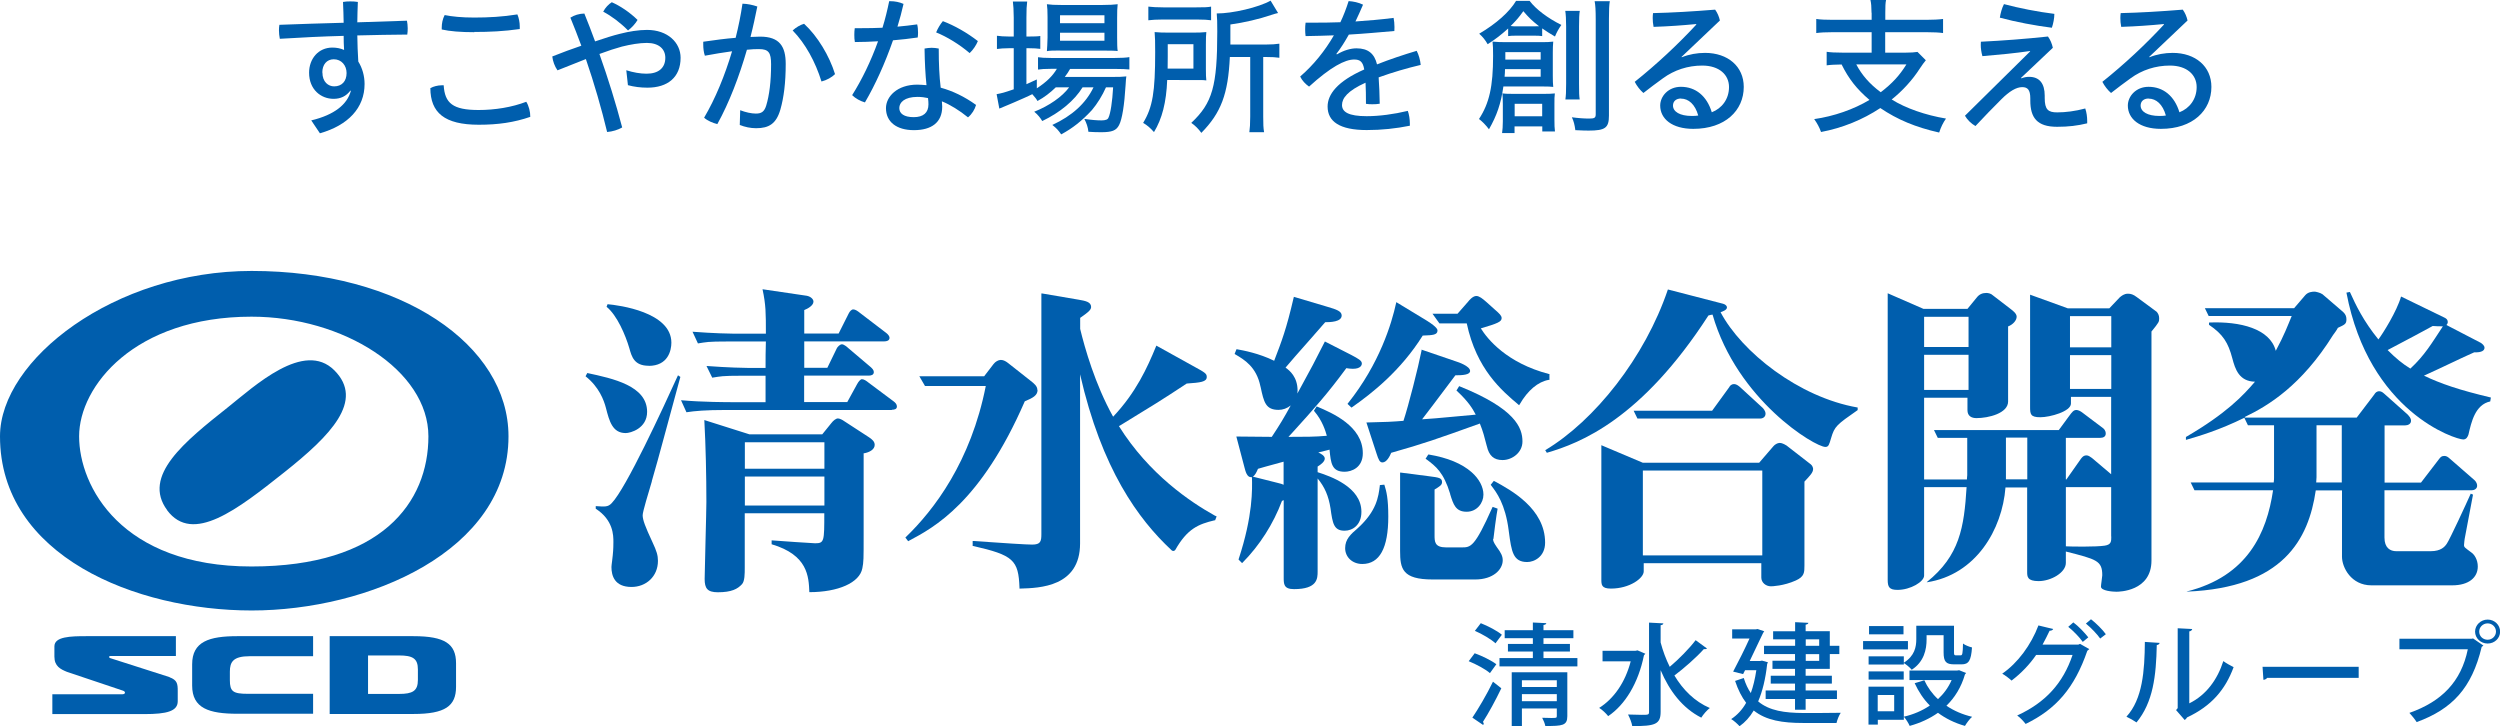
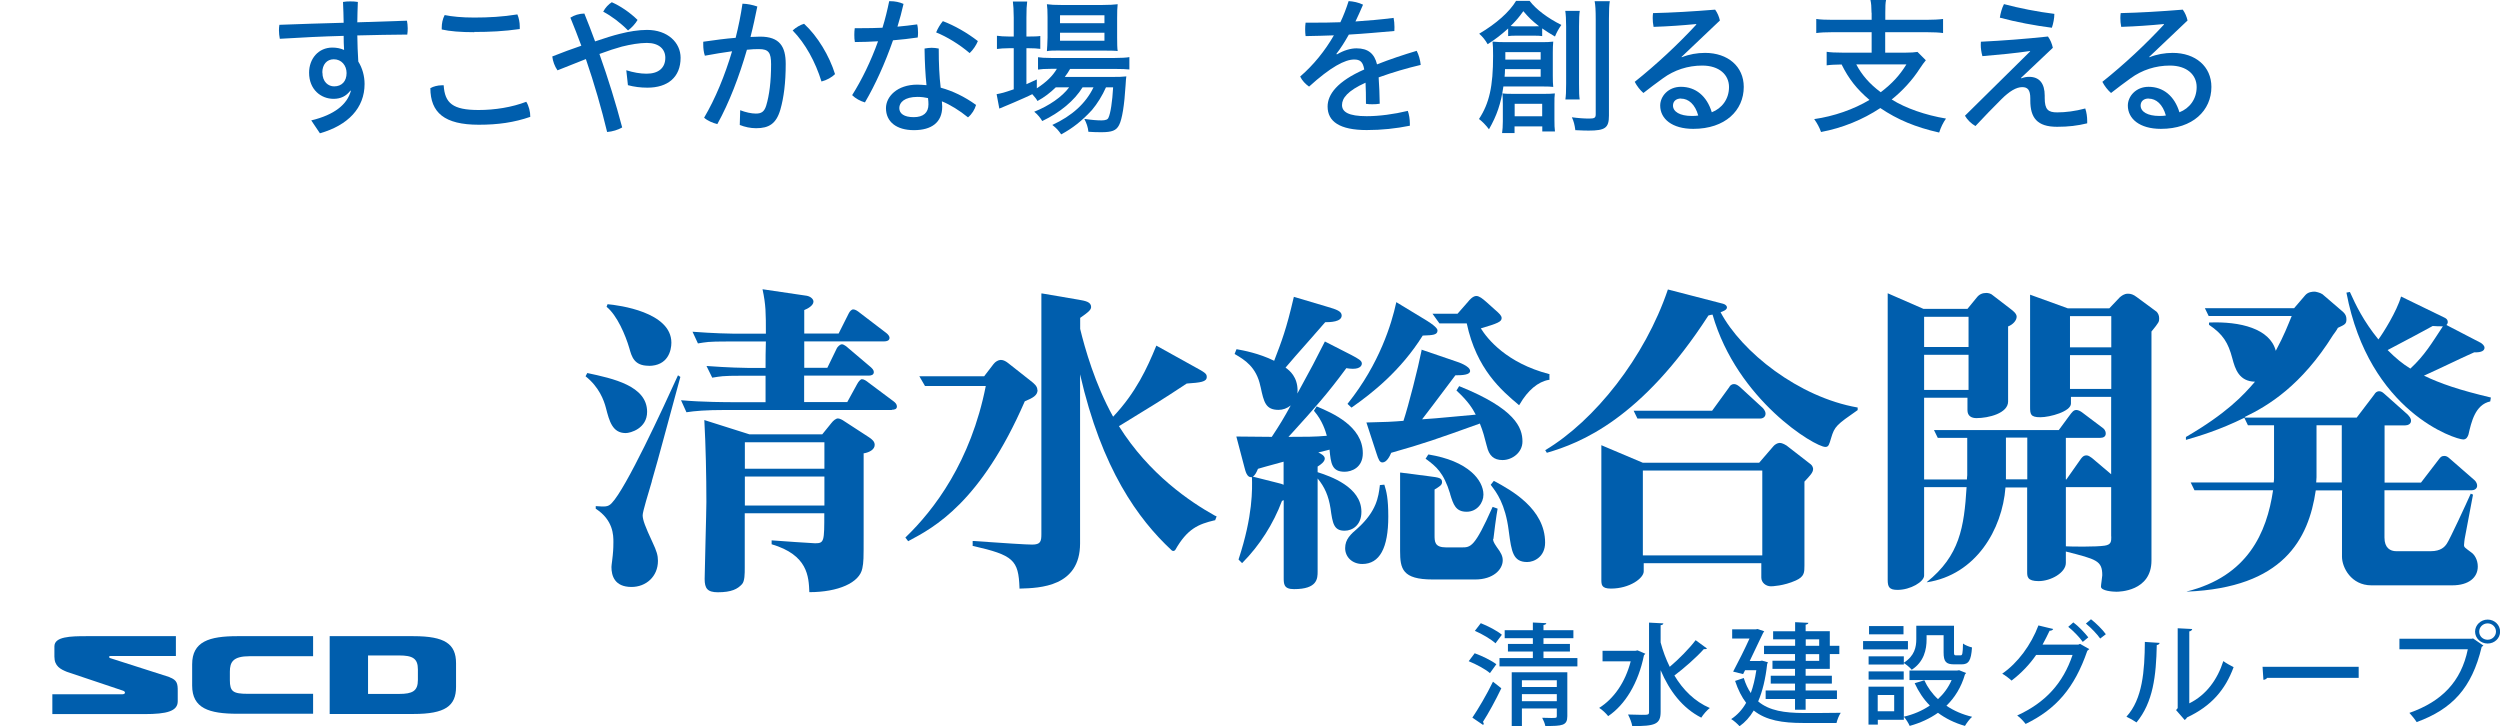
<svg xmlns="http://www.w3.org/2000/svg" id="_レイヤー_2" width="230.68" height="67.01" viewBox="0 0 230.68 67.01">
  <defs>
    <style>.cls-1{fill:#005ead;stroke-width:0px;}</style>
  </defs>
  <g id="_編集モード">
    <path class="cls-1" d="m124.33,37.26l.37.35.05-.03c1.83-1.28,4.49-3.36,6.53-6.62h.07c.83-.03,1.29-.05,1.29-.46,0-.07,0-.29-.95-.89l-2.85-1.73-.02.09c-.41,1.88-1.52,5.58-4.44,9.24l-.04.05Z" />
    <path class="cls-1" d="m127.75,44.72l-.43.04v.05c-.13,1.04-.29,2.34-2.04,3.93-.65.56-1.16,1.01-1.16,1.84s.67,1.46,1.58,1.46c1.6,0,2.4-1.47,2.4-4.37,0-1.68-.17-2.33-.35-2.9l-.02-.05Z" />
    <path class="cls-1" d="m131.84,41.94h-.05s-.25.39-.25.39l.09.06c.84.63,1.57,1.17,2.18,3.18v.03c.29.94.5,1.62,1.52,1.62.96,0,1.55-.82,1.55-1.58,0-.7-.39-1.45-1.08-2.06-.9-.8-2.23-1.35-3.96-1.64" />
    <path class="cls-1" d="m137.89,44.4l-.05-.03-.29.36.08.11c.44.58,1.27,1.65,1.58,4.11l.02.15c.24,1.78.37,2.76,1.69,2.76.64,0,1.65-.49,1.65-1.79,0-3.14-3.16-4.85-4.67-5.67" />
    <path class="cls-1" d="m137.19,41.15c.2.9.65,1.3,1.45,1.3.89,0,1.84-.69,1.84-1.71,0-1.28-.66-3.02-5.79-5.09l-.05-.02-.25.4.04.04c1.1,1.02,1.45,1.65,1.74,2.19-.99.09-1.72.16-2.29.21-1.19.11-1.72.16-2.66.22.45-.57,1.61-2.12,2.4-3.17.29-.39.53-.71.67-.89.68,0,1.36-.05,1.36-.4,0-.46-1.17-.84-1.21-.85l-3.19-1.09-.08-.03v.08c-.32,1.62-1.21,5.11-1.67,6.49-.97.08-1.7.12-3.33.15h-.09s.94,2.88.94,2.88c.18.56.29.81.54.81.4,0,.69-.6.81-.89,3.01-.85,4.2-1.27,8.18-2.7.3.74.42,1.23.64,2.08" />
    <path class="cls-1" d="m135.34,29.84c.9,4.23,3.23,6.2,4.77,7.5l.06.05.06-.09c.74-1.28,1.69-2.08,2.68-2.25h.06v-.54h-.05c-3.9-1.02-5.67-3.23-6.28-4.21,1.55-.46,1.92-.61,1.92-.95,0-.22-.21-.42-.59-.75l-.86-.77c-.3-.26-.61-.52-.89-.52-.33,0-.68.43-.74.51l-.99,1.13h-2.31l.64.89h2.53Z" />
    <path class="cls-1" d="m125.62,47.22c0-2.3-2.89-3.28-4.04-3.65v-.52c.29-.18.66-.45.66-.74,0-.26-.37-.46-.6-.56.37-.1.59-.15.77-.19.1-.02.18-.04.27-.07.12,1.27.21,2.04,1.39,2.04.62,0,1.68-.36,1.68-1.71,0-2.51-2.84-3.72-4.21-4.3l-.05-.02-.25.4.03.04c.76.89,1.03,1.82,1.16,2.27h0c-1.09.1-2.04.1-3.54.1l.36-.39c2.01-2.22,3.23-3.57,4.98-5.95.18.03.36.06.6.06.74,0,.83-.35.83-.49,0-.26-.3-.43-.98-.79l-2.37-1.21-.06-.03-.03.06c-.91,1.81-1.16,2.27-2.35,4.45l-.16.29c.01-.11.02-.2.02-.26,0-1.27-.73-1.86-1.11-2.13.29-.36,1.33-1.54,2.26-2.59.65-.74,1.22-1.39,1.4-1.6.45,0,1.52-.02,1.52-.62,0-.39-.49-.56-1.28-.79l-3.06-.91-.07-.02-.02.07c-.68,2.93-1.09,3.98-1.8,5.83-1.42-.7-2.87-.96-3.42-1.06h-.06s-.17.43-.17.43l.08.05c.82.48,1.93,1.14,2.3,2.93l.02.07c.3,1.4.46,2.11,1.66,2.11.39,0,.78-.14,1.12-.41-.61,1.12-1.04,1.83-1.75,2.9-.51,0-.84,0-3.18-.03h-.09s.75,2.85.75,2.85c.1.38.23.9.6.9h.09s0,.02,0,.02c.03,1.05.1,3.52-1.23,7.55v.04s.32.32.32.32l.05-.05c1.57-1.59,2.83-3.56,3.63-5.69l.11-.05.05-.02v7.14c0,.6,0,1.07.95,1.07,2.18,0,2.18-.99,2.18-1.64v-8.57c.65.78,1.01,1.61,1.19,2.76.19,1.37.29,2.06,1.3,2.06.75,0,1.55-.54,1.55-1.74m-9.55-3.97c.25-.08.98-.28,1.57-.44.33-.09.62-.17.8-.22v2.13c-.13-.06-.23-.1-.54-.17l-2.3-.58h0c.2-.11.35-.42.48-.73" />
    <path class="cls-1" d="m137.8,49.73c0-.12.31-2.47.38-2.74v-.06s-.45-.16-.45-.16l-.03.06c-1.64,3.68-1.99,3.68-2.84,3.68h-1.42c-1.07,0-1.07-.53-1.07-1.14v-4.2c.48-.29.69-.42.69-.68,0-.39-.28-.43-1.23-.55l-2.56-.33h-.08s0,7.22,0,7.22c0,1.65.2,2.64,3,2.64h3.94c1.64,0,2.53-.91,2.53-1.77,0-.36-.14-.68-.55-1.22-.31-.45-.34-.59-.34-.75" />
    <path class="cls-1" d="m103.26,39.31l.11-.06c2.88-1.76,3.85-2.35,6.13-3.86,1.28-.09,1.85-.15,1.85-.61,0-.32-.17-.41-1.3-1.03l-3.28-1.82-.07-.04-.03.07c-.81,1.97-1.85,4.26-3.96,6.49-1.67-2.99-2.62-6.36-3.04-8.1v-1.02l.07-.05c.57-.4.94-.66.94-.95,0-.48-.54-.57-1.17-.68l-3.34-.57h-.08s0,22.21,0,22.21c0,.67-.08.96-.85.96-.51,0-2.44-.12-5.42-.33h-.07s0,.46,0,.46h.05c3.7.85,4.18,1.28,4.27,3.86v.07s.07,0,.07,0c1.79-.05,5.52-.16,5.52-4.16v-15.61c2,8.77,5.39,13.38,8.41,16.2,0,0,.07.1.2.1.09,0,.17-.09.17-.09,1.12-1.97,2.13-2.38,3.63-2.74h.05s.14-.36.14-.36l-.16-.07c-2.25-1.25-6.07-3.81-8.85-8.25" />
    <path class="cls-1" d="m95.72,35.98c0-.35-.3-.59-.62-.84l-2.08-1.64c-.17-.13-.4-.29-.67-.29-.23,0-.51.16-.68.39l-.86,1.12h-5.98l.5.86.02.04h5.61c-1.38,6.98-4.77,11.43-7.38,13.94l-.04.04.26.34.05-.03c2.32-1.23,6.64-3.52,10.71-12.88.74-.31,1.18-.54,1.18-1.05" />
    <path class="cls-1" d="m57.73,39.96c-1.22,0-1.51-1.11-1.82-2.32-.19-.72-.63-1.93-1.88-2.92l.16-.3c2.38.51,5.52,1.18,5.52,3.58,0,1.54-1.54,1.96-1.97,1.96m2.41,4.45c-.31,1.05-.85,2.8-.85,3.13,0,.42.22,1.02.91,2.5.38.81.5,1.2.5,1.71,0,1.45-1.1,2.41-2.44,2.41-1.57,0-1.85-1.05-1.85-1.84,0-.18.12-.93.12-1.08.06-.57.06-1.02.06-1.23,0-.6,0-2.02-1.63-3.07v-.24c.85.06,1.13.09,1.47-.27,1.32-1.35,4.71-8.7,6.12-11.8l.22.15c-1.29,4.7-1.92,7.17-2.64,9.63m-.28-10.66c-1.35,0-1.57-.84-1.79-1.62-.35-1.2-1.13-3.04-2.1-3.82l.09-.24c1.03.09,5.89.72,5.89,3.55,0,.72-.31,2.14-2.1,2.14m22.45,4.07h-15.3c-1.91,0-2.88.09-3.66.21l-.5-1.11c1.94.18,4.41.18,4.73.18h3.07v-2.44h-2.16c-1.91,0-1.97.06-2.76.18l-.53-1.08c1.98.15,3.54.18,3.85.18h1.6c0-1.14,0-1.26.03-2.44h-3.51c-1.91,0-1.97.06-2.76.18l-.5-1.08c1.94.15,3.51.18,3.82.18h2.95c0-1.93,0-2.65-.31-4.1l4.07.6c.35.06.63.3.63.54,0,.36-.53.66-.85.78v2.17h3.17l.94-1.87c.09-.18.25-.36.41-.36.19,0,.41.15.63.33l2.41,1.84c.16.12.31.3.31.45,0,.27-.28.33-.47.33h-7.4v2.44h2.13l.88-1.81c.06-.12.28-.36.47-.36s.5.27.56.33l2.1,1.78c.13.12.28.27.28.45,0,.27-.25.33-.47.33h-5.96v2.44h3.98l.91-1.66c.13-.24.31-.45.44-.45.19,0,.41.15.63.33l2.29,1.71c.16.12.31.27.31.48,0,.27-.28.3-.47.3m-2.6,4v7.59c0,2.2,0,2.44-.12,3.04-.25,1.33-2.23,2.2-4.89,2.2-.06-1.44-.13-3.43-3.48-4.42v-.36c.63.06,3.92.27,4.01.27.85,0,.85-.18.85-2.77h-7.34v5c0,.6,0,1.26-.25,1.54-.41.45-.97.75-2.23.75-.97,0-1.22-.36-1.22-1.23,0-.78.16-6.17.16-7.1,0-2.44-.06-5.15-.19-7.56l4.17,1.32h6.71l.85-1.05c.16-.21.41-.42.6-.42.16,0,.44.15.56.24l2.23,1.45c.38.24.6.45.6.75,0,.42-.47.69-1,.78m-3.64-1.02h-7.34v2.44h7.34v-2.44Zm0,3.16h-7.34v2.68h7.34v-2.68Z" />
    <path class="cls-1" d="m223.67,34.66c1.8-.81,3.48-1.65,4.63-2.15.71.03.95-.18.95-.42,0-.21-.21-.36-.33-.45l-3.18-1.65c.06-.09.12-.15.12-.26,0-.27-.18-.37-.36-.45l-3.95-1.92c-.38,1.35-1.68,3.42-2.09,3.96-1.39-1.71-2.09-3.18-2.63-4.38l-.32.06c2.09,11.04,10.08,13.55,10.78,13.55.3,0,.42-.27.48-.45.27-1.17.62-2.76,2.01-3.06l.06-.36c-2.92-.69-4.66-1.29-6.16-2.01m-1.27-.66c-.73-.45-1.32-.93-2.1-1.71,2.04-1.08,3.25-1.71,4.16-2.22.33.03.65.03.94.03-1.03,1.56-1.68,2.68-3,3.9" />
    <path class="cls-1" d="m201.79,54.59c8.89-.36,11.23-4.83,11.89-9.34h2.42v6.12c0,.99.85,2.64,2.71,2.64h7.46c1.53,0,2.36-.72,2.36-1.74,0-.63-.32-1.11-.59-1.29-.6-.45-.68-.48-.68-.69,0-.15.06-.54.06-.57l.77-4.08-.21-.09c-.41.93-1.95,4.26-2.21,4.62-.18.27-.53.69-1.48.69h-3.18c-.56,0-1.09-.3-1.09-1.26v-4.36h8.05c.23,0,.5-.14.5-.41,0-.31-.2-.48-.26-.54l-2.24-1.95c-.2-.18-.32-.27-.53-.27-.26,0-.35.12-.47.27l-1.68,2.19h-3.36v-5.28h.82s1.09,0,1.09,0c.23,0,.53-.12.53-.42,0-.27-.18-.42-.3-.57l-2.09-1.86c-.17-.15-.32-.3-.53-.3-.26,0-.38.15-.47.3l-1.62,2.13h-10.32v-.06c2.13-1.02,5.22-2.88,8.14-7.56.15-.21.32-.42.44-.66.65-.3.79-.36.79-.78,0-.24-.06-.45-.29-.67l-1.92-1.65c-.21-.15-.65-.24-.71-.24-.24,0-.62.03-.88.33l-1.03,1.2h-8.23l.35.72h7.66c-.36.87-.68,1.74-1.47,3.21-.53-2.04-3.27-2.73-6.16-2.61v.21c1.29.87,1.77,1.65,2.15,3.09.26.99.62,2.13,2.09,2.16-1.07,1.26-2.65,2.94-6.37,5.1v.27c1.24-.36,3.07-.9,5.39-2.04l.33.69h2.41v4.83c0,.15,0,.18-.03.45h-7.66l.35.72h7.25c-.58,3.93-2.34,7.93-7.97,9.34m14.31-10.06h-2.36c.02-.26.03-.38.03-.49v-4.79h.59s1.74,0,1.74,0h0s0,0,0,0v5.28Z" />
    <path class="cls-1" d="m151.59,43.42h11.02v7.83h-11.02v-7.83Zm0-.72l-3.83-1.62v12.36c0,.51,0,.87.88.87,1.74,0,3.03-.96,3.03-1.59v-.75h10.85v1.32c0,.47.42.81.89.81.09,0,1.17-.03,2.3-.54.79-.36.79-.75.79-1.38v-7.74c.53-.57.8-.84.8-1.17,0-.09-.06-.3-.21-.42l-2.24-1.74c-.06-.02-.33-.24-.65-.24-.18,0-.44.15-.56.3l-1.32,1.53h-10.73Zm-.85-4.8l.35.72h11.32c.26,0,.5-.15.5-.45,0-.27-.24-.51-.27-.54l-2.09-1.92c-.15-.12-.33-.27-.53-.27-.27,0-.39.15-.47.3l-1.57,2.16h-7.25Zm20.66-.3c-5.45-.95-10.7-5.13-12.64-8.79.24-.09.59-.21.59-.45,0-.09-.09-.26-.35-.33l-5.1-1.32c-2.12,6.27-6.75,12.1-11.32,14.83l.15.24c3.09-.9,8.72-3.09,14.91-12.67.21-.06.24-.06.38-.08,2.28,7.92,9.46,12.21,10.41,12.21.3,0,.35-.21.53-.82.32-1.08.5-1.22,2.45-2.58v-.24Z" />
    <path class="cls-1" d="m177.79,53.73c4.54-.69,6.96-4.88,7.26-8.75h2v7.77c0,.45,0,.87,1.06.87,1.13,0,2.51-.78,2.51-1.68v-1.05c2.83.72,3.36.84,3.36,2.19,0,.15-.12.87-.12,1.05,0,.39,1.09.47,1.42.47.23,0,3.24-.02,3.24-2.88v-21.13c.71-.87.71-.9.71-1.23,0-.27-.12-.48-.24-.6l-1.83-1.35c-.32-.24-.53-.31-.82-.31-.35,0-.59.21-.74.33l-.97,1.02h-3.83l-3.48-1.26v10.35c0,.67.03.96.94.96s2.83-.54,2.83-1.26v-.62h3.71v7.14l-1.77-1.5c-.18-.12-.32-.24-.5-.24-.29,0-.38.15-.51.3l-1.35,1.92h-.05s0,0,0,0h0s0,0,0,0v-2.88h0v-.96h3.18c.24,0,.5-.09.5-.39s-.18-.45-.26-.51l-1.91-1.44c-.15-.12-.39-.23-.53-.23-.26,0-.38.15-.71.6l-.92,1.25h-11.52l.35.72h2.72v3.45c0,.08-.03.24-.03.39h-3.95v-7.54h4v1.14c0,.54.36.74.83.74,1.12,0,2.92-.45,2.92-1.53v-6.93c.47-.18.79-.57.79-.9,0-.3-.38-.57-.53-.69l-1.68-1.29c-.15-.15-.41-.21-.59-.21-.35,0-.65.12-.88.42l-.86,1.05h-4.06l-3.3-1.44v26.44c0,.66.14.93.91.93,1.19,0,2.45-.75,2.45-1.32v-8.16h3.92c-.23,3.72-.64,6.32-3.66,8.75m-.26-24.47h4.1v2.79h-4.1v-2.79Zm0,3.51h4.1v3.24h-4.1v-3.24Zm9.52,11.49h0s-1.97,0-1.97,0h0s0,0,0,0v-2.71h0s0-1.14,0-1.14h1.97v3.85Zm7.75,5.28c0,.45,0,.75-.62.84-.8.12-3.07.09-3.57.06v-5.46h4.18v4.56Zm0-13.62h-3.81v-3.12h3.81v3.12Zm0-3.84h-3.81v-2.88h3.81v2.88Z" />
    <path class="cls-1" d="m15.65,62.48l-5.47-1.75c-.17-.06-.16-.2.05-.2h6v-1.83H7.96c-1.46,0-2.94.04-2.94.94v.95c0,.89.57,1.16,1.15,1.4l5.18,1.74c.26.08.24.33-.05.33h-6.47v1.83h8.52c2.02,0,3.05-.26,3.05-1.18v-.95c0-.65-.04-1.01-.76-1.27" />
    <path class="cls-1" d="m33.96,60.48h2.86c1.25,0,1.74.27,1.74,1.29v.97c0,1.02-.49,1.29-1.74,1.29h-2.86v-3.55Zm-3.54,5.4h7.73c2.92,0,3.93-.73,3.93-2.5v-2.18c0-1.78-1.02-2.5-3.93-2.5h-7.73v7.18Z" />
    <path class="cls-1" d="m28.89,64.02h-6.01c-1.38,0-1.67-.21-1.67-1.26v-.78c0-.89.29-1.43,1.83-1.43h5.85v-1.85h-6.98c-2.62,0-4.18.5-4.18,2.6v1.96c0,2.1,1.56,2.6,4.18,2.6h6.98v-1.85Z" />
-     <path class="cls-1" d="m46.92,40.26c0,10.63-12.99,16.07-23.7,16.07S0,51.3,0,40.26c0-7.06,10.55-15.26,23.22-15.26,13.8,0,23.7,6.82,23.7,15.26m-39.62,0c0,4.63,3.9,12.01,15.91,12.01s16.32-5.92,16.32-12.01-7.87-11.04-16.32-11.04c-10.8,0-15.91,6.42-15.91,11.04m8.12,6.82c2.36,3.17,6.5-.08,10.8-3.49,4.3-3.41,7.43-6.62,4.63-9.42-2.8-2.8-7.38,1.47-9.82,3.41-3.98,3.16-7.96,6.33-5.6,9.5" />
    <path class="cls-1" d="m136.08,60.28c.67.24,1.55.67,1.99,1.01l-.59.82c-.41-.36-1.27-.82-1.96-1.1l.55-.73Zm-.23,5.95c.54-.8,1.33-2.13,1.91-3.33l.77.61c-.52,1.09-1.18,2.3-1.69,3.09l.07.16-.05.14-1-.68Zm.78-8.73c.68.27,1.53.71,1.95,1.07l-.59.79c-.39-.37-1.23-.86-1.9-1.15l.54-.7Zm5.8,3.22h3.12v.77h-7.19v-.77h3.08v-.6h-2.3v-.7h2.3v-.53h-2.6v-.74h2.6v-.71l1.24.06c-.01.09-.07.14-.26.17v.48h2.76v.74h-2.76v.53h2.44v.7h-2.44v.6Zm2.19,1.31v4.05c0,.88-.47.91-2.03.91-.04-.22-.17-.54-.29-.76.3.01.6.02.82.02.48,0,.53,0,.53-.18v-.7h-3.22v1.63h-.94v-4.97h5.13Zm-.97.74h-3.22v.62h3.22v-.62Zm-3.22,1.93h3.22v-.65h-3.22v.65Z" />
    <path class="cls-1" d="m151.12,60.02l.7.3-.13.15c-.52,2.57-1.74,4.56-3.3,5.61-.17-.23-.57-.61-.83-.76,1.35-.85,2.4-2.34,2.91-4.3h-2.6v-.97h3.04l.19-.04Zm2.11-.74c.21.79.49,1.54.84,2.25.83-.7,1.79-1.67,2.39-2.46l1.05.77c-.05.05-.17.07-.3.06-.68.76-1.83,1.77-2.71,2.43.8,1.33,1.87,2.4,3.27,3-.26.19-.61.6-.79.89-1.73-.88-2.93-2.45-3.75-4.38v3.84c0,1.17-.53,1.32-2.62,1.32-.04-.3-.23-.77-.39-1.07.47.02.93.03,1.24.03.63,0,.7,0,.7-.27v-8.24l1.32.07c-.01.09-.08.15-.25.17v1.6Z" />
    <path class="cls-1" d="m162.56,60.95l.57.16-.07.16c-.15,1.37-.43,2.52-.83,3.45,1.03.87,2.46,1.06,4.16,1.07.53,0,2.8,0,3.46-.02-.16.23-.33.66-.39.94h-3.08c-1.89,0-3.41-.23-4.56-1.15-.36.61-.8,1.09-1.31,1.45-.16-.19-.54-.53-.77-.66.55-.36,1.02-.86,1.38-1.5-.4-.52-.74-1.18-1.02-2.02l.8-.27c.17.55.39,1.01.65,1.39.22-.6.39-1.31.51-2.11h-1.04l-.18.36-.92-.23c.5-.94,1.1-2.14,1.51-3.05h-1.6v-.85h2.17l.18-.03.61.21-.11.16c-.3.64-.77,1.62-1.23,2.58h.95l.17-.03Zm3.08-1.36v-.6h-2.03v-.74h2.03v-.84l1.22.06c-.01.09-.08.14-.25.17v.6h2.23v1.35h.88v.76h-.88v1.37h-2.23v.63h2.42v.73h-2.42v.63h2.89v.79h-2.89v.99h-.98v-.99h-2.71v-.79h2.71v-.63h-2.24v-.73h2.24v-.63h-2.08v-.75h2.08v-.62h-2.86v-.76h2.86Zm2.22-.6h-1.24v.6h1.24v-.6Zm0,1.37h-1.24v.62h1.24v-.62Z" />
    <path class="cls-1" d="m176.05,59.92h-4.14v-.77h4.14v.77Zm-.38,3.44v3.06h-2.4v.44h-.86v-3.5h3.27Zm2.1-4.76v.39c0,.94-.23,2.07-1.37,2.81-.14-.18-.52-.5-.73-.62v.14h-3.25v-.76h3.25v.59c1-.63,1.15-1.46,1.15-2.17v-1.24h3.48v2.44c0,.24.02.29.18.29h.43c.16,0,.2-.13.22-1.09.19.15.57.3.83.36-.08,1.23-.32,1.56-.95,1.56h-.7c-.74,0-.97-.24-.97-1.1v-1.59h-1.56Zm-5.35,3.35h3.24v.76h-3.24v-.76Zm3.22-3.42h-3.18v-.76h3.18v.76Zm-.86,5.6h-1.52v1.5h1.52v-1.5Zm5.99-2.29l.65.26-.11.13c-.34,1.18-.94,2.14-1.71,2.89.68.46,1.48.81,2.37,1.02-.22.19-.51.58-.66.84-.95-.27-1.78-.68-2.49-1.21-.76.54-1.64.94-2.61,1.21-.1-.24-.35-.64-.54-.85.87-.2,1.7-.55,2.4-1.03-.58-.58-1.04-1.28-1.4-2.06l.89-.27c.3.65.72,1.24,1.26,1.74.53-.49.96-1.07,1.26-1.76h-3.89v-.88h4.4l.18-.03Z" />
    <path class="cls-1" d="m192.79,59.89l-.19.16c-1.19,3.45-2.89,5.39-5.69,6.75-.18-.23-.48-.57-.78-.78,2.62-1.2,4.23-2.98,5.11-5.59h-3.36c-.58.85-1.36,1.68-2.27,2.37-.2-.19-.57-.47-.86-.64,1.43-.98,2.66-2.65,3.34-4.45l1.36.33c-.04.11-.18.16-.33.16-.19.41-.45.91-.65,1.28h3.3l.16-.07.86.49Zm-1.48-2.46c.49.36,1.06.97,1.38,1.38l-.51.42c-.3-.43-.89-1.04-1.34-1.39l.47-.41Zm1.63-.29c.48.37,1.06.95,1.37,1.38l-.52.4c-.28-.4-.85-1-1.32-1.38l.47-.4Z" />
    <path class="cls-1" d="m199.27,59.32c-.01.11-.11.18-.26.2-.06,2.84-.33,5.27-1.87,7.14-.23-.16-.63-.39-.93-.53,1.49-1.62,1.68-4.23,1.7-6.9l1.35.09Zm2.74,5.58c1.58-.78,2.6-2.21,3.14-3.9.22.17.69.43.95.56-.77,2.08-2.04,3.58-4.3,4.64-.04.09-.14.17-.21.24l-.8-.92.15-.18v-7.37l1.34.07c-.02.1-.1.19-.27.22v6.63Z" />
    <path class="cls-1" d="m208.76,61.53h8.88v1.02h-8.45c-.06.1-.2.17-.34.18l-.08-1.2Z" />
    <path class="cls-1" d="m221.41,58.94h6.7l.07-.04.97.67-.16.12c-.91,3.82-2.73,5.74-6,6.94-.15-.24-.46-.63-.67-.85,2.99-1.05,4.78-2.89,5.39-5.87h-6.31v-.98Zm8.13-1.77c.64,0,1.15.5,1.15,1.11s-.51,1.1-1.15,1.1-1.16-.49-1.16-1.1.53-1.11,1.16-1.11m.77,1.11c0-.42-.34-.76-.77-.76s-.78.34-.78.76.34.75.78.75.77-.36.77-.75" />
    <path class="cls-1" d="m32.34,8.35c-.4.53-.91.77-1.56.77-1.17,0-2.26-.86-2.26-2.41,0-1.28.85-2.32,2.15-2.32.41,0,.77.08,1.08.22-.03-.44-.04-.9-.04-1.3-1.96.05-3.95.15-5.89.27-.05-.25-.08-.52-.08-.78,0-.18.01-.34.04-.51,1.92-.07,3.92-.14,5.93-.19-.01-.63-.03-1.27-.06-1.92.21-.04.44-.05.67-.05.25,0,.48.01.7.05-.03.62-.04,1.26-.05,1.88,1.55-.05,3.09-.1,4.58-.15.04.22.07.45.07.7,0,.19-.01.4-.04.58-1.48.01-3.03.04-4.61.08.01.81.04,1.61.09,2.41.37.59.58,1.32.58,2.07,0,2.21-1.52,3.81-4.12,4.55l-.8-1.19c2.14-.51,3.33-1.48,3.66-2.74h-.05Zm-2.59-1.66c0,.88.55,1.28,1.08,1.28.71,0,1.15-.47,1.15-1.23,0-.7-.47-1.27-1.18-1.27-.65,0-1.06.49-1.06,1.23" />
    <path class="cls-1" d="m48.94,10.78c-1.51.52-2.98.73-4.76.73-3.18,0-4.46-1.12-4.47-3.38.27-.15.68-.26,1.05-.26h.18c.1,1.65.84,2.28,3.22,2.28,1.51,0,3.07-.25,4.4-.76.23.36.38.93.37,1.39m-5.16-7.81c-1.26,0-2.26-.08-3.01-.25v-.16c0-.4.08-.81.27-1.17.67.14,1.61.23,2.72.23,1.34,0,2.63-.07,3.99-.29.14.32.22.74.22,1.12v.23c-1.47.21-2.78.27-4.2.27" />
    <path class="cls-1" d="m57.78,6.48c.67.21,1.3.32,1.88.32,1.11,0,1.73-.54,1.73-1.47,0-.8-.59-1.37-1.7-1.37-.69,0-1.5.14-2.31.34-.59.16-1.23.37-2.07.68.8,2.25,1.52,4.58,2.1,6.78-.38.22-.89.38-1.39.42-.51-2.13-1.19-4.49-1.96-6.73-.82.32-1.71.67-2.62,1.04-.26-.37-.43-.84-.48-1.28.93-.37,1.82-.7,2.68-.99-.33-.89-.67-1.77-1.01-2.59.36-.23.81-.37,1.29-.38.33.81.66,1.67.99,2.57.89-.3,1.63-.54,2.29-.7.82-.21,1.71-.36,2.5-.36,1.92,0,3.1,1.18,3.1,2.57,0,1.8-1.19,2.76-3.06,2.76-.65,0-1.24-.08-1.8-.23l-.15-1.37Zm-1.32-6.27c.75.33,1.62.9,2.37,1.63-.19.33-.53.71-.88.97-.7-.71-1.54-1.34-2.29-1.73.18-.36.49-.69.8-.88" />
    <path class="cls-1" d="m68.3,10.17c.49.19,1.03.31,1.44.31.51,0,.78-.16.96-.74.29-.96.45-2.22.45-3.81,0-1.08-.23-1.4-1.12-1.4-.32,0-.68.01-1.11.06-.7,2.43-1.63,4.88-2.73,6.86-.41-.1-.9-.3-1.22-.59,1.04-1.76,1.92-3.91,2.58-6.13-.8.11-1.66.25-2.51.41-.11-.32-.15-.69-.15-1.04v-.25c1.06-.15,2.06-.29,2.99-.36.27-1.07.48-2.12.63-3.15.45.01.93.11,1.37.26-.18.89-.38,1.84-.63,2.81.32-.01.62-.03.89-.03,1.8,0,2.36.91,2.36,2.52,0,1.76-.18,3.11-.49,4.2-.38,1.32-1.06,1.73-2.24,1.73-.52,0-1.03-.11-1.51-.3l.04-1.36Zm5.9-7.97c1.25,1.15,2.33,2.96,2.85,4.64-.29.29-.77.56-1.25.68-.56-1.81-1.48-3.5-2.66-4.71.32-.29.69-.51,1.06-.62" />
    <path class="cls-1" d="m82.05.11h.1c.41,0,.84.08,1.22.25-.16.7-.34,1.4-.56,2.1.62-.06,1.22-.12,1.82-.21.06.23.08.49.08.77,0,.15-.01.3-.03.44-.73.11-1.5.19-2.28.26-.73,2.1-1.63,4.09-2.59,5.73-.43-.12-.88-.37-1.18-.67.89-1.41,1.73-3.13,2.39-4.97-.73.04-1.44.07-2.14.07-.04-.21-.05-.44-.05-.66,0-.21.01-.41.04-.62h.63c.63,0,1.28-.01,1.93-.04.25-.81.45-1.63.62-2.46m8.01,9.59c-.11.4-.38.85-.74,1.14-.77-.63-1.66-1.18-2.41-1.48.01.19.03.36.03.49,0,1.47-1,2.17-2.61,2.17s-2.58-.77-2.58-2.03c0-1.06,1.03-2.17,2.89-2.17.29,0,.56.03.85.05-.1-.95-.16-2.03-.18-3.38.22-.04.44-.07.66-.07s.44.03.65.07c0,1.4.05,2.54.18,3.61,1.1.3,2.19.82,3.26,1.59m-5.39-.74c-1.22,0-1.69.52-1.69,1.03s.44.84,1.33.84,1.36-.41,1.36-1.18c0-.17-.01-.36-.04-.58-.25-.06-.62-.11-.96-.11m5.56-5.15c-.14.36-.43.8-.76,1.11-.9-.78-2.11-1.52-3.09-1.91.15-.37.37-.74.62-1.04,1.06.4,2.24,1.07,3.23,1.84" />
    <path class="cls-1" d="m97.43,8.05c-.55.53-1.06.92-1.7,1.27-.12-.22-.22-.33-.48-.63-.29.14-.36.18-.77.36l-.96.42c-.17.07-.34.15-.52.22-.3.12-.56.23-.79.33l-.25-1.33c.51-.1.62-.12,1.58-.45v-3.79h-.47c-.42,0-.77.03-1.08.07v-1.22c.26.04.68.07,1.1.07h.45v-1.74c-.01-.7-.03-1.14-.08-1.49h1.32c-.05.4-.07.74-.07,1.49v1.74h.27c.41,0,.81-.01,1.01-.05v1.19c-.36-.04-.58-.06-1.01-.06h-.27v3.32c.38-.17.56-.25.96-.44v.82c.86-.56,1.45-1.12,1.85-1.8h-.52c-.56,0-1,.03-1.22.07v-1.14c.23.04.64.07,1.23.07h5.83c.6,0,1.12-.03,1.37-.08v1.14c-.27-.03-.71-.05-1.37-.05h-4.1c-.15.27-.26.43-.49.74h4.36c.63,0,.95-.01,1.32-.05-.03.23-.04.26-.07.81-.11,1.84-.32,3.15-.6,3.68-.26.51-.66.66-1.65.66-.37,0-.77-.01-1.18-.04-.04-.42-.18-.82-.38-1.19.67.1,1.17.14,1.59.14.37,0,.58-.08.64-.25.19-.38.36-1.5.43-2.8h-.66c-.33.75-.8,1.51-1.29,2.09-.93,1.01-1.8,1.69-2.84,2.25-.29-.41-.43-.56-.82-.87,1.82-.84,3.09-1.99,3.8-3.47h-1.01c-.75,1.22-2.07,2.32-3.72,3.11-.17-.29-.41-.59-.74-.86,1.37-.54,2.59-1.39,3.22-2.25h-1.21Zm.39-3.39c-.65,0-.99.01-1.22.06.03-.3.04-.71.06-1.26v-1.88c-.01-.63-.01-.84-.06-1.19.37.05.69.07,1.33.07h3.77c.7,0,1.07-.03,1.43-.07-.04.33-.05.67-.05,1.29v1.78c0,.55.01,1,.05,1.25-.18-.03-.71-.04-1.22-.04h-4.09Zm-.01-2.52h4.1v-.73h-4.1v.73Zm0,1.62h4.1v-.74h-4.1v.74Z" />
-     <path class="cls-1" d="m111.27,6.38c0,.52.01.77.04,1.04-.22-.03-.32-.03-.37-.03h-.91s-2.33-.01-2.33-.01c-.08,2.06-.47,3.58-1.22,4.81-.32-.37-.63-.64-1-.85.88-1.45,1.11-2.85,1.11-6.52,0-1.01-.01-1.35-.05-1.86.36.04.82.05,1.41.05h2.04c.54,0,.96-.01,1.32-.05-.03.18-.04.64-.04,1.14v2.28Zm-5.31-5.77c.34.04.77.07,1.39.07h3.03c.73,0,1.07-.01,1.37-.07v1.26c-.25-.04-.7-.07-1.33-.07h-3.13c-.55,0-1,.03-1.33.07V.6Zm4.16,5.72v-2.25h-2.37v1.15c0,.64,0,.73-.01,1.1h2.39Zm3.36-1.07c-.16,3.42-.81,5.15-2.63,7-.25-.35-.59-.7-.93-.92,1.96-1.84,2.4-3.39,2.4-8.44,0-.85-.01-1.21-.05-1.66,1.44.01,3.87-.56,4.97-1.18l.69,1.14c-.23.06-.3.07-.6.17-1.17.4-2.52.71-3.8.89v1.85h3.24c.54,0,.97-.03,1.28-.08v1.3c-.34-.05-.67-.07-1.19-.07h-.3v5.52c0,.68.01,1.01.08,1.42h-1.36c.05-.37.08-.77.08-1.44v-5.5h-1.85Z" />
    <path class="cls-1" d="m123.36,5.02c.64-.38,1.27-.56,1.81-.56,1.07,0,1.65.49,1.89,1.48,1.19-.47,2.48-.9,3.66-1.25.19.36.33.85.37,1.3-1.24.29-2.61.69-3.88,1.15.06.78.08,1.54.1,2.43-.22.04-.45.05-.69.05-.2,0-.4-.01-.58-.04,0-.8-.01-1.37-.04-1.95-1.66.75-2.17,1.43-2.17,2.06s.58,1.03,2.28,1.03c1.15,0,2.51-.18,3.79-.49.12.33.19.77.19,1.17v.2c-1.29.26-2.59.4-3.98.4-2.51,0-3.61-.8-3.61-2.17,0-1.11.88-2.32,3.38-3.42-.12-.73-.4-.92-.93-.92-.85,0-2.17.69-4.16,2.5-.33-.23-.65-.56-.82-.93,1.25-1.08,2.3-2.39,3.11-3.8-.89.04-1.76.05-2.61.07-.03-.21-.04-.41-.04-.62s.01-.42.04-.62h.8c.8,0,1.61-.01,2.41-.04.29-.6.54-1.26.76-1.95.44.03.9.12,1.33.33-.22.52-.47,1.07-.7,1.55,1.18-.08,2.36-.18,3.52-.33.05.26.08.55.08.84,0,.12,0,.25-.01.37-1.39.12-2.8.25-4.2.33-.37.66-.74,1.25-1.15,1.78l.04.04Z" />
    <path class="cls-1" d="m138.72,7.98c-.23,1.6-.6,2.67-1.33,3.95-.27-.37-.63-.73-.92-.95.95-1.45,1.3-3,1.3-5.82,0-.66-.01-.95-.05-1.32.34.04.84.05,1.3.05h3.24c.45,0,.74-.01,1.06-.05-.03.27-.04.66-.04,1.02v2.14c0,.43.01.77.04,1.02-.3-.03-.41-.04-.93-.04h-3.66Zm.44-5.35c-.71.63-1.08.92-1.89,1.45-.23-.4-.44-.66-.78-.97,1.58-.93,2.8-2.02,3.4-3.03h1.25c.58.77,1.66,1.59,2.93,2.22-.27.39-.42.66-.59,1.07-.51-.3-.73-.44-1.18-.75v.71c-.19-.03-.44-.04-.75-.04h-1.61c-.4,0-.56.01-.78.04v-.7Zm.59,9.03v.62h-1.15c.04-.27.07-.67.07-1.08v-1.55c-.01-.6-.01-.71-.04-1.03.21.03.47.04.91.04h3c.33,0,.7-.01.93-.04-.04.3-.04.49-.04.97v1.44c0,.49.01.82.05,1.1h-1.17v-.47h-2.57Zm-.88-5.28c-.01.36-.01.4-.04.7h3.33v-.7h-3.29Zm3.29-.88v-.69h-3.26v.69h3.26Zm-.66-3.07c.19,0,.42-.01.51-.01-.65-.51-.93-.78-1.45-1.39-.4.56-.61.81-1.17,1.37.25.03.26.03.56.03h1.55Zm-1.74,8.3h2.54v-1.15h-2.54v1.15Zm6.01-9.73c-.05.29-.07.75-.07,1.43v5.28c0,.86.01,1.12.06,1.47h-1.32c.05-.36.07-.66.07-1.47V2.44c0-.63-.03-1.14-.08-1.44h1.34Zm2.77-.89c-.06.34-.08.84-.08,1.63v8.92c0,1.14-.34,1.39-1.88,1.39-.26,0-.64-.01-1.22-.04-.07-.52-.15-.82-.32-1.19.56.08,1.15.12,1.6.12.49,0,.6-.07.6-.4V1.77c0-.82-.03-1.3-.1-1.66h1.39Z" />
    <path class="cls-1" d="m155.19,5.28c.67-.27,1.41-.4,2.14-.4,2.1,0,3.57,1.25,3.57,3.14,0,2.17-1.71,3.87-4.66,3.87-1.96,0-3.05-.93-3.05-2.15,0-.86.75-1.73,1.91-1.73,1.37,0,2.4.86,2.85,2.35.93-.36,1.59-1.21,1.59-2.33s-.89-1.98-2.47-1.98c-1.33,0-2.58.41-3.62,1.17-.6.43-1.25.92-1.81,1.36-.3-.26-.6-.64-.8-1.03,2.03-1.62,4.01-3.47,5.69-5.29l-.03-.04c-1.25.12-2.47.21-3.92.26-.06-.29-.08-.56-.08-.82,0-.15.01-.3.03-.45,1.73-.04,3.65-.15,5.73-.32.21.29.36.64.44,1l-3.54,3.36.03.04Zm-.08,3.81c-.47,0-.74.27-.74.65,0,.56.62.96,1.74.96.25,0,.42-.01.59-.04-.29-1.04-.9-1.56-1.59-1.56" />
    <path class="cls-1" d="m172.69,1.18c-.01-.62-.03-.85-.1-1.18h1.44c-.06.27-.07.62-.07,1.18v.65h3.77c.59,0,1.21-.03,1.56-.08v1.3c-.33-.05-.86-.08-1.55-.08h-3.79v1.89h1.81c.53,0,.95-.03,1.17-.07l.77.77c-.14.15-.34.45-.56.77-.68,1.06-1.59,2.05-2.59,2.85,1.29.81,3.14,1.45,5.01,1.76-.27.39-.45.75-.63,1.29-2.18-.49-3.85-1.19-5.43-2.26-1.63,1.08-3.5,1.84-5.47,2.21-.14-.4-.34-.78-.63-1.19,1.82-.26,3.65-.9,5.1-1.77-1.17-1-1.91-1.93-2.57-3.27-.6.01-1.04.03-1.38.08v-1.25c.33.05.78.08,1.54.08h2.61v-1.89h-3.57c-.7,0-1.17.03-1.54.08v-1.3c.34.06.97.08,1.54.08h3.57v-.65Zm-1.41,4.76c.51.97,1.22,1.8,2.26,2.57,1.06-.81,1.74-1.55,2.37-2.57h-4.64Z" />
    <path class="cls-1" d="m187.31,4.71c-1.47.21-2.84.34-4.39.47-.1-.36-.15-.7-.15-1.04,0-.1,0-.19.01-.29,2.04-.1,4.13-.26,6.19-.48.22.3.37.67.45,1.04-1.03.99-2,1.88-2.94,2.78l.04.04c.23-.1.49-.14.71-.14.96,0,1.44.62,1.44,1.74v.21c0,1.08.32,1.33,1.15,1.33.77,0,1.66-.11,2.59-.36.12.34.18.77.18,1.15v.22c-.9.22-1.73.32-2.78.32-1.85,0-2.47-.84-2.47-2.43v-.19c0-.81-.26-1.04-.75-1.04-.54,0-1.18.38-1.92,1.12-.81.8-1.63,1.66-2.39,2.47-.37-.21-.74-.55-.97-.95l6.01-5.93v-.05Zm2.25-3.43c0,.4-.1.91-.23,1.28-1.51-.19-3.33-.53-4.8-.93.06-.4.19-.89.38-1.25,1.39.37,3.1.71,4.65.9" />
    <path class="cls-1" d="m198.34,5.28c.67-.27,1.41-.4,2.14-.4,2.1,0,3.57,1.25,3.57,3.14,0,2.17-1.71,3.87-4.66,3.87-1.96,0-3.05-.93-3.05-2.15,0-.86.75-1.73,1.91-1.73,1.37,0,2.4.86,2.85,2.35.93-.36,1.59-1.21,1.59-2.33s-.89-1.98-2.47-1.98c-1.33,0-2.58.41-3.62,1.17-.6.43-1.25.92-1.81,1.36-.3-.26-.6-.64-.8-1.03,2.03-1.62,4.01-3.47,5.69-5.29l-.03-.04c-1.25.12-2.47.21-3.92.26-.06-.29-.08-.56-.08-.82,0-.15.01-.3.03-.45,1.73-.04,3.65-.15,5.73-.32.21.29.36.64.44,1l-3.54,3.36.03.04Zm-.08,3.81c-.47,0-.74.27-.74.65,0,.56.62.96,1.74.96.25,0,.42-.01.59-.04-.29-1.04-.9-1.56-1.59-1.56" />
  </g>
</svg>